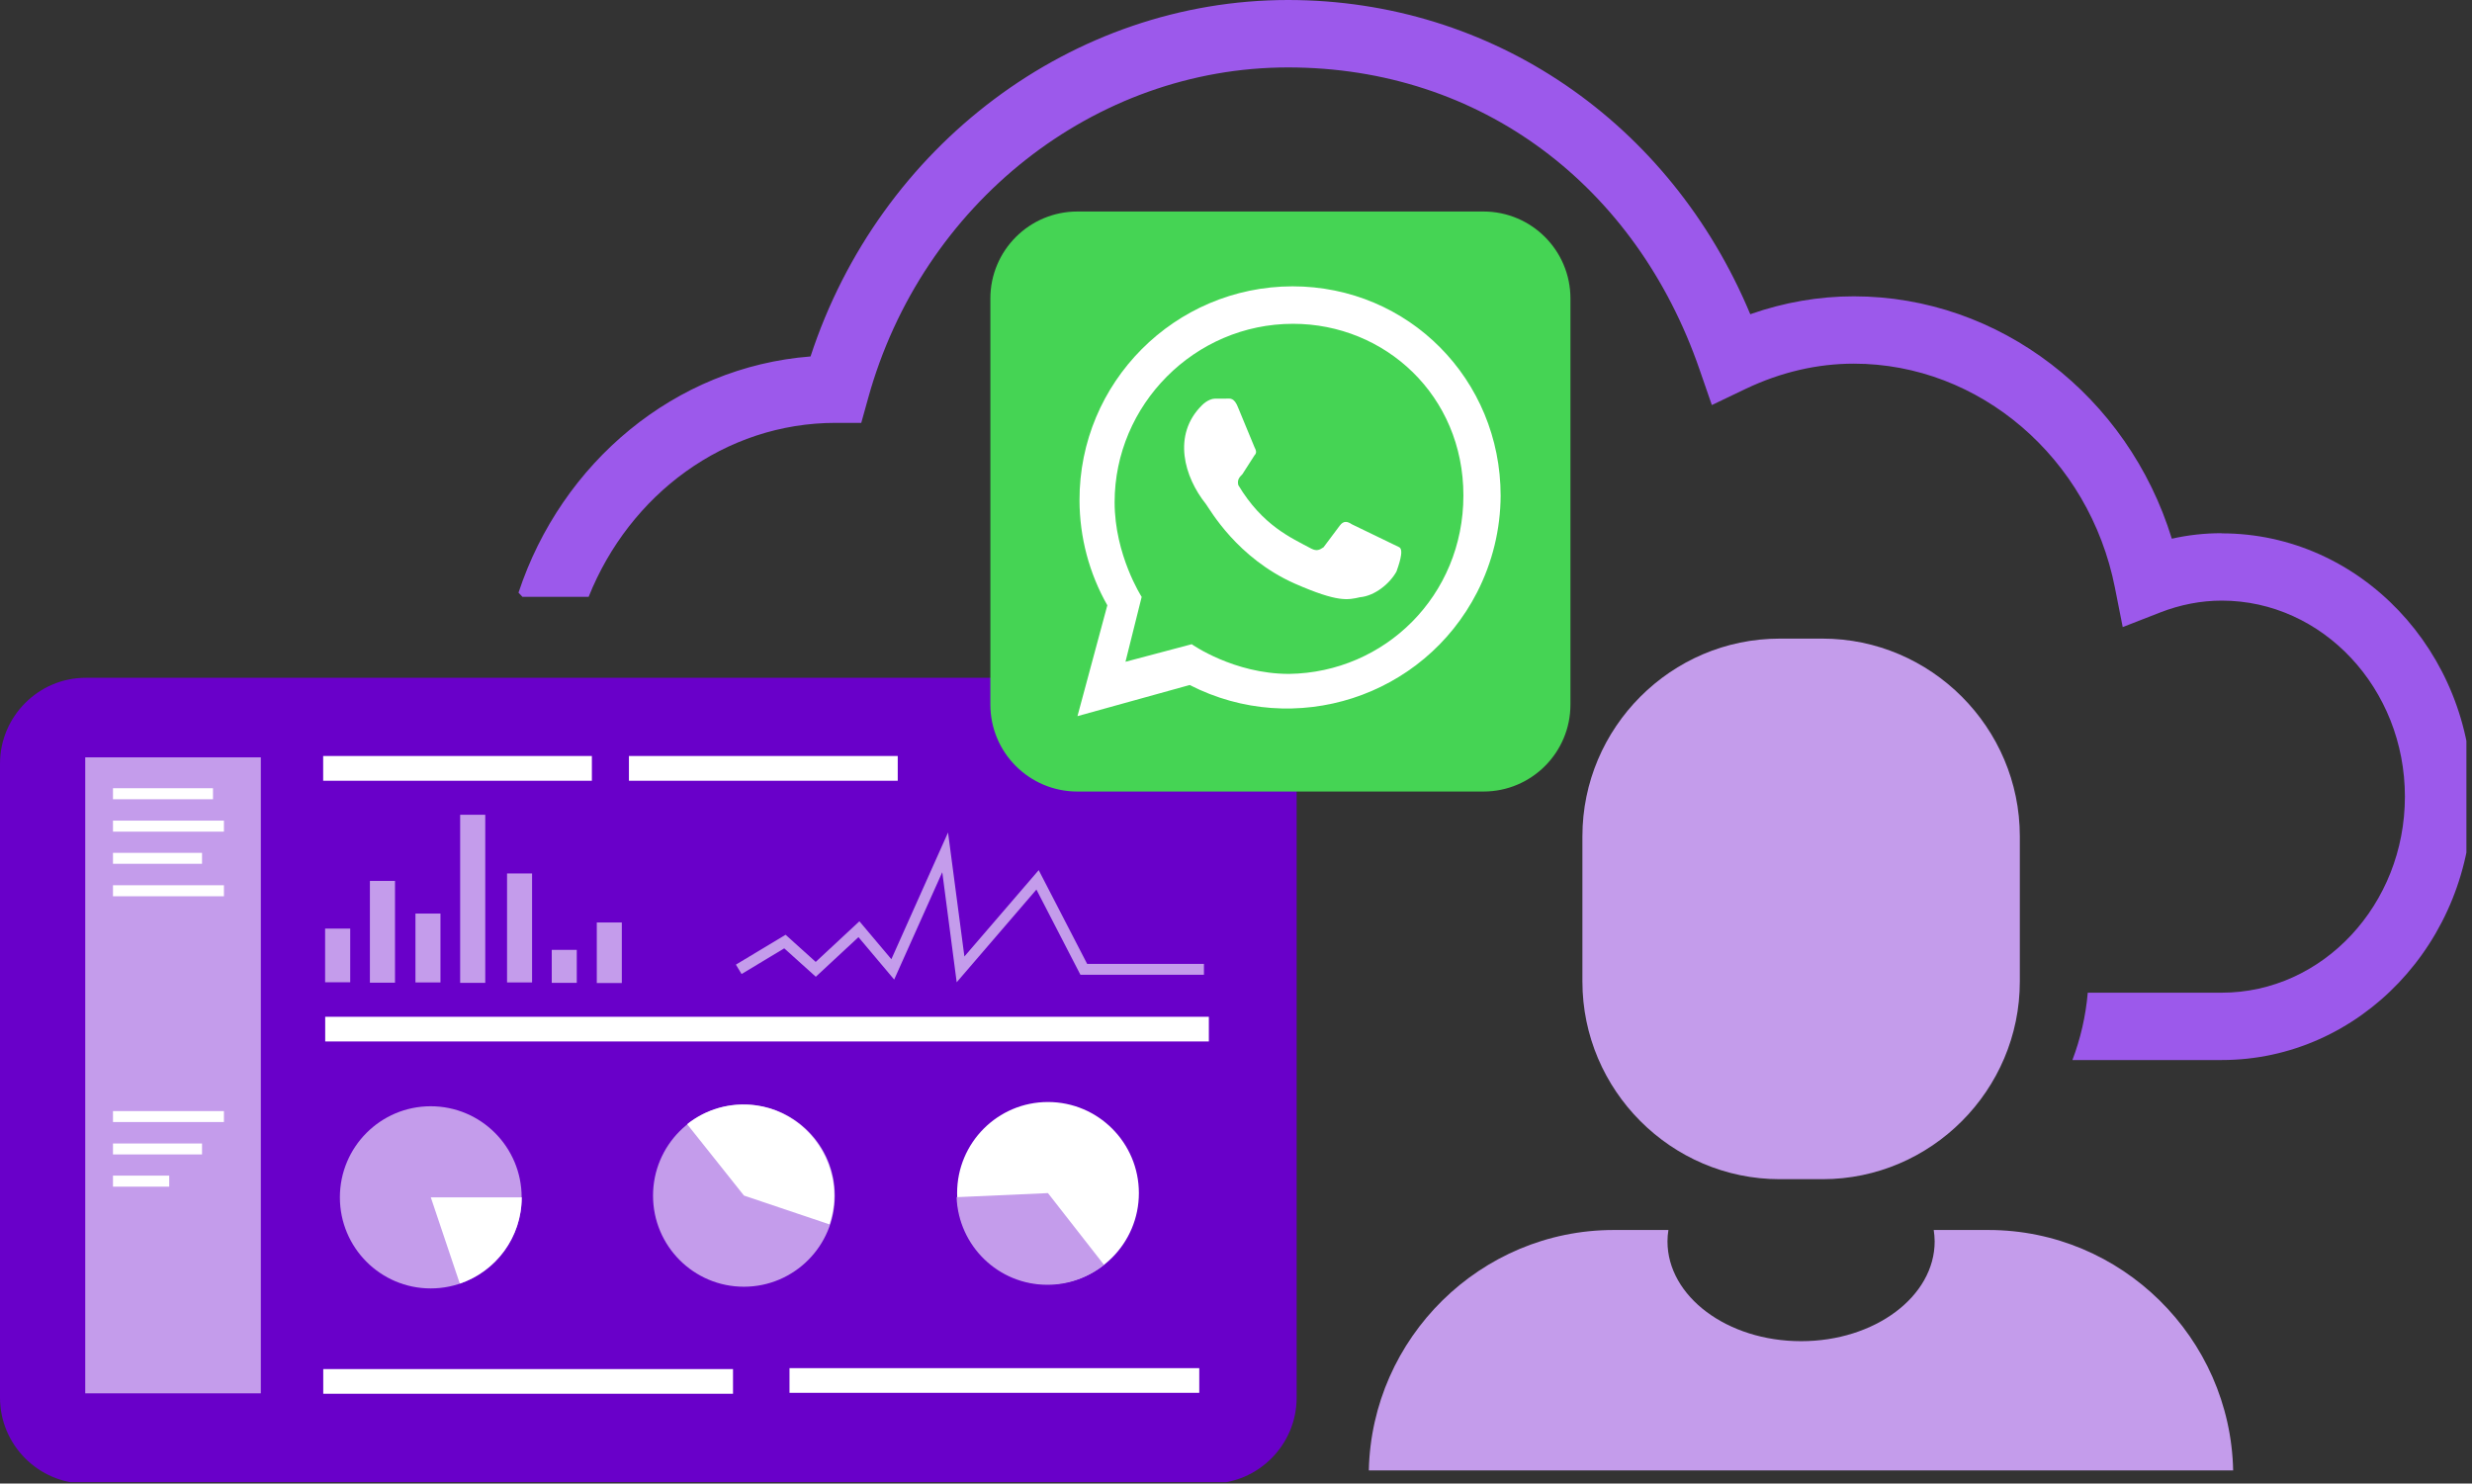
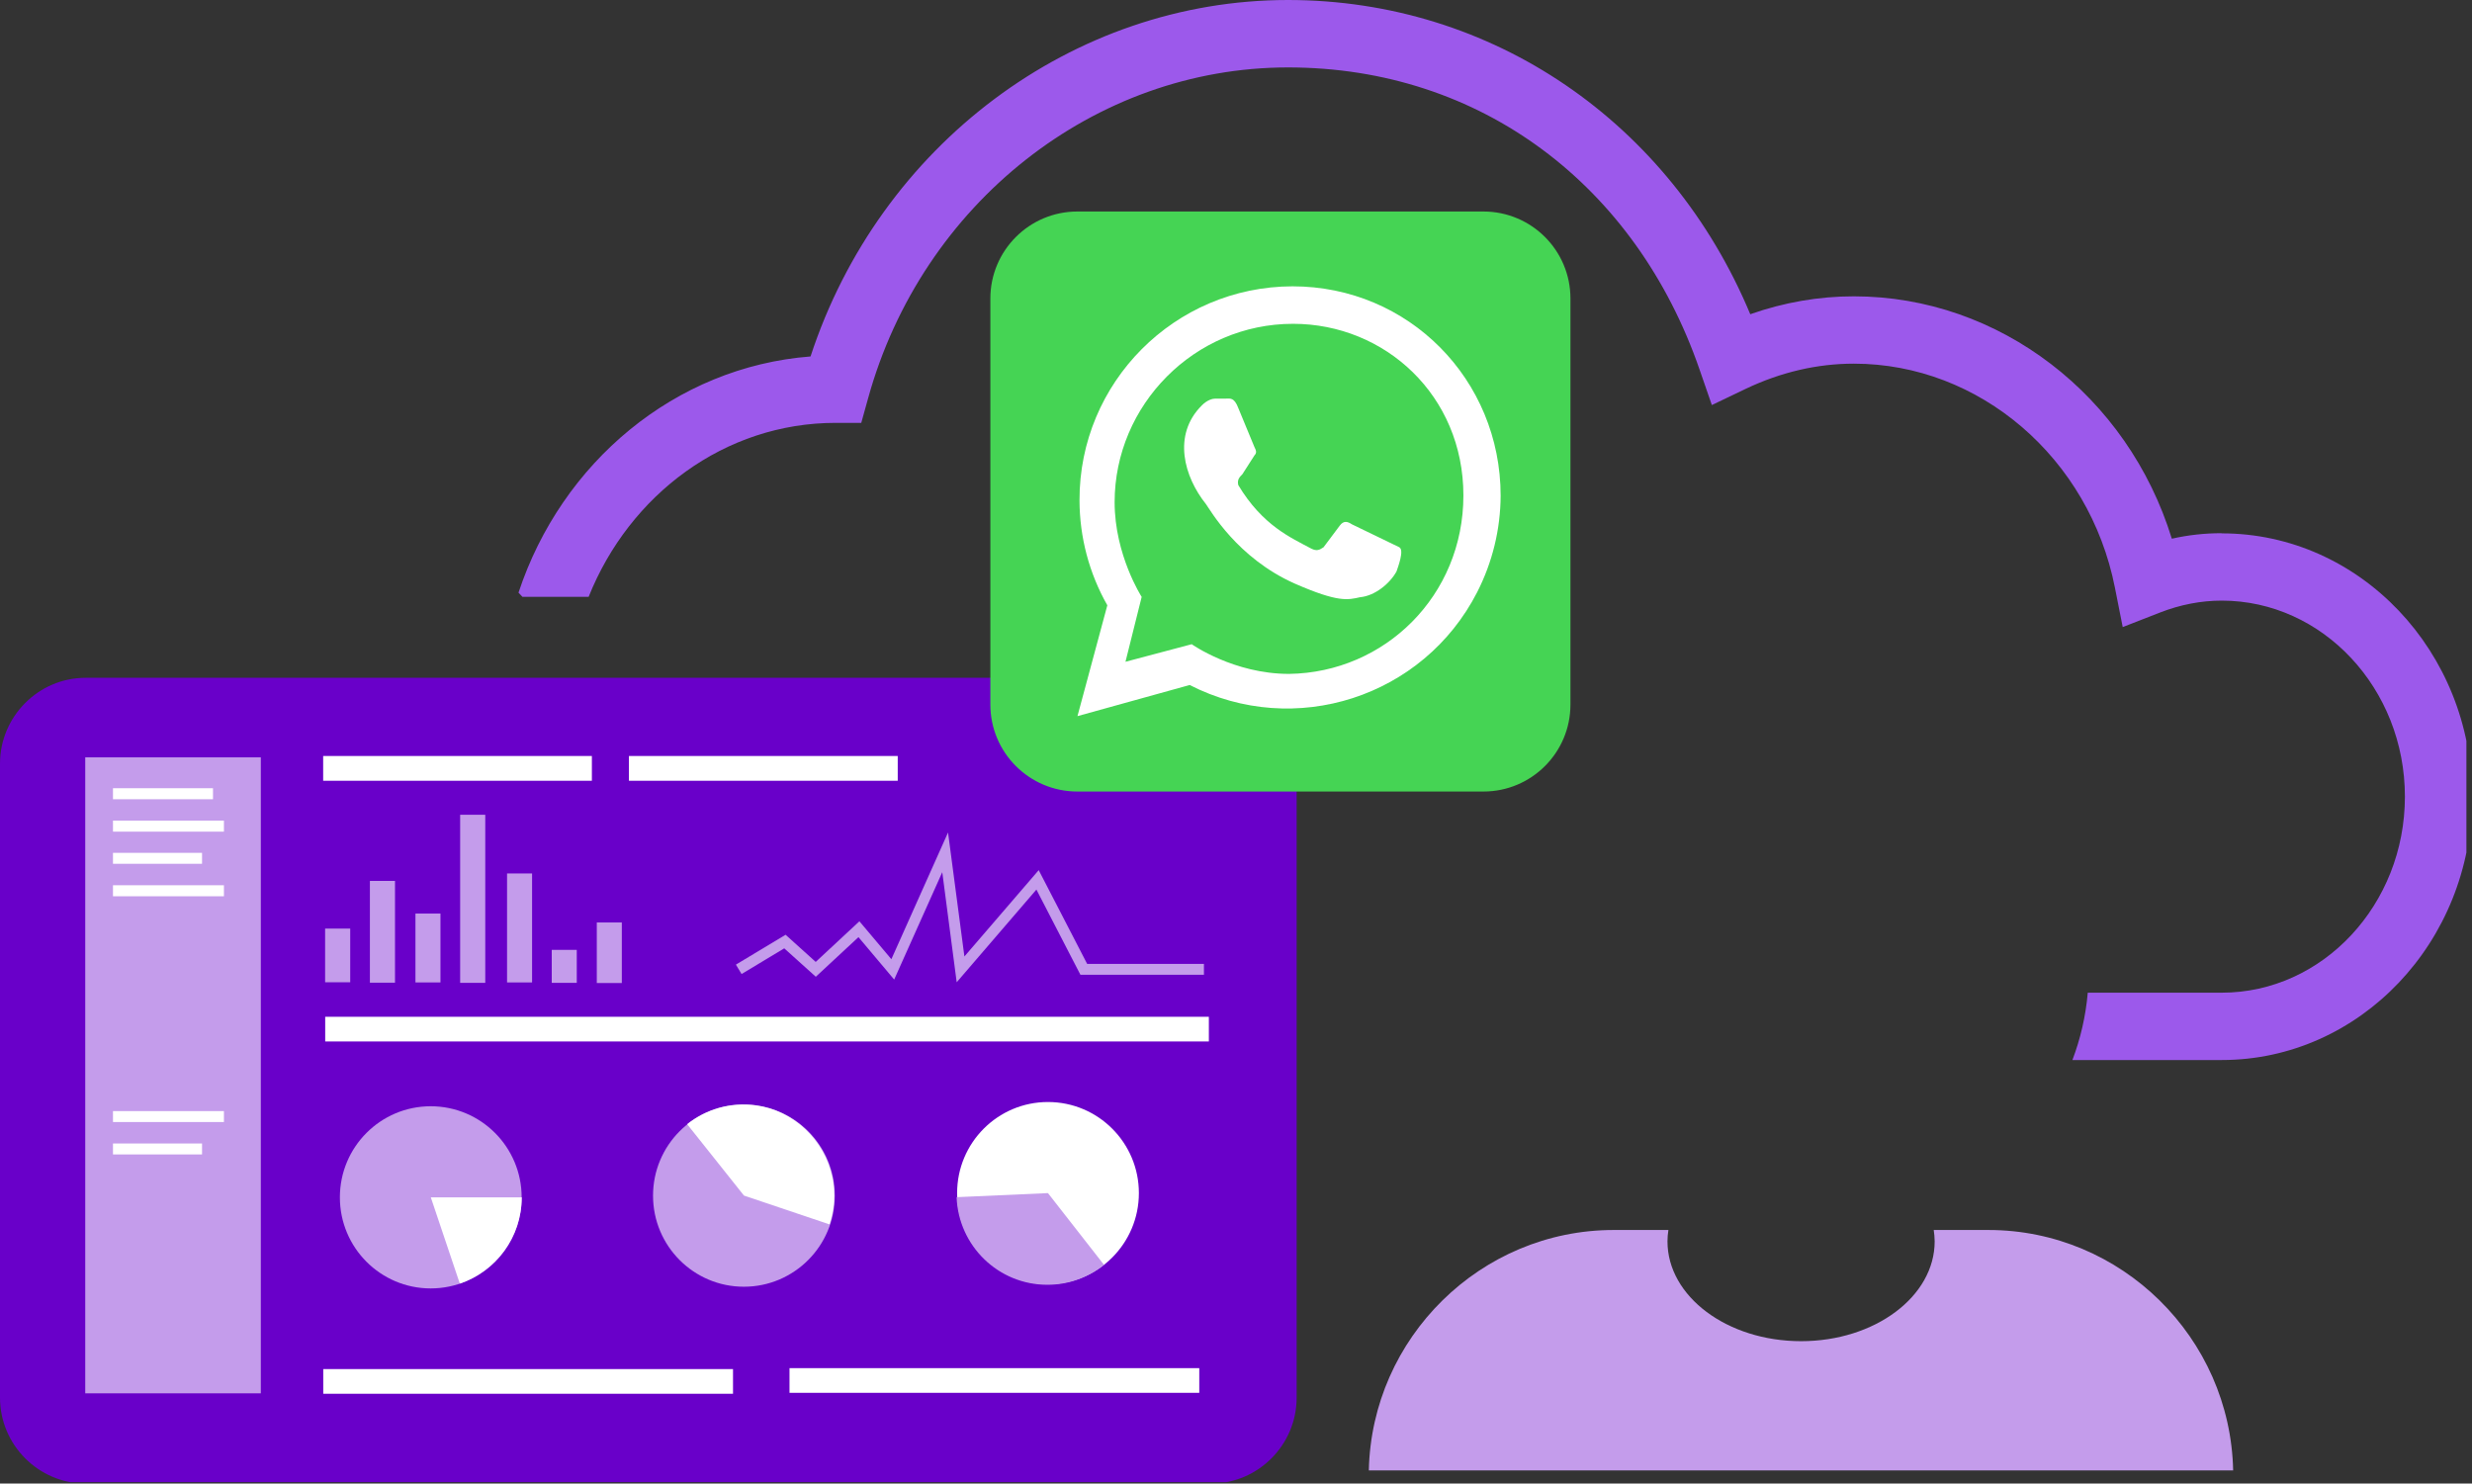
<svg xmlns="http://www.w3.org/2000/svg" id="Layer_1" data-name="Layer 1" viewBox="0 0 291.44 174.93">
  <rect x="0" y="0" width="291.44" height="174.93" fill="#333333" stroke="none" />
  <defs>
    <style>
      .cls-1 {
        fill: none;
      }

      .cls-2 {
        fill: #45d454;
      }

      .cls-3 {
        fill: #c49ceb;
      }

      .cls-4 {
        fill: #9c59eb;
      }

      .cls-5 {
        fill: #fff;
      }

      .cls-6 {
        fill: #6900c9;
      }

      .cls-7 {
        clip-path: url(#clippath);
      }
    </style>
    <clipPath id="clippath">
      <rect class="cls-1" x="0" y="0" width="290.78" height="174.76" />
    </clipPath>
  </defs>
  <path class="cls-3" d="M234.43,145.03h-6.45c.06.44.11.88.11,1.34,0,6.5-7.05,11.77-15.75,11.77s-15.75-5.27-15.75-11.77c0-.46.04-.9.11-1.34h-6.45c-15.69,0-28.54,12.71-28.87,28.35h101.9c-.33-15.65-13.17-28.35-28.86-28.35" />
  <g class="cls-7">
-     <path class="cls-3" d="M214.87,139.04h-5.05c-12.79,0-23.26-10.49-23.26-23.31v-17.12c0-12.82,10.46-23.31,23.26-23.31h5.05c12.79,0,23.26,10.49,23.26,23.31v17.12c0,12.82-10.46,23.31-23.26,23.31" />
    <path class="cls-6" d="M10.1,174.93h132.67c5.55,0,10.1-4.56,10.1-10.13v-74.76c0-5.57-4.55-10.12-10.1-10.12H10.1c-5.56,0-10.1,4.56-10.1,10.12v74.76c0,5.57,4.55,10.13,10.1,10.13" />
    <path class="cls-4" d="M261.92,62.87c-1.97,0-3.93.21-5.87.65-5.16-16.8-20.31-28.58-37.49-28.58-4.13,0-8.22.71-12.21,2.11C196.9,14.4,175.91,0,151.85,0c-25.4,0-48.15,17.14-56.29,42.03-15.99,1.24-29.37,12.52-34.43,27.85l.46.49h7.81c4.81-12.04,16.03-20.51,29.13-20.51h3.01l.81-2.91c6.35-22.97,26.71-39,49.5-39s41.05,13.98,48.52,35.62l1.45,4.19,3.99-1.91c4.14-1.97,8.43-2.97,12.75-2.97,14.82,0,27.76,11.11,30.78,26.41l.92,4.65,4.41-1.72c2.39-.93,4.83-1.4,7.26-1.4,11.91,0,21.6,10.37,21.6,23.11s-9.69,23.12-21.6,23.12h-15.79c-.24,2.77-.86,5.43-1.81,7.94h17.6c16.28,0,29.52-13.93,29.52-31.05s-13.24-31.05-29.52-31.05" />
  </g>
  <rect class="cls-3" x="10.05" y="89.3" width="20.7" height="74.99" />
  <path class="cls-3" d="M61.5,141.18c0,5.93-4.8,10.74-10.72,10.74s-10.71-4.81-10.71-10.74,4.79-10.74,10.71-10.74,10.72,4.81,10.72,10.74" />
  <path class="cls-3" d="M98.42,140.98c0,5.93-4.8,10.74-10.72,10.74s-10.71-4.81-10.71-10.74,4.79-10.74,10.71-10.74,10.72,4.81,10.72,10.74" />
  <path class="cls-5" d="M134.27,140.68c0,5.93-4.8,10.74-10.72,10.74s-10.71-4.81-10.71-10.74,4.79-10.74,10.71-10.74,10.72,4.81,10.72,10.74" />
  <rect class="cls-5" x="38.34" y="119.89" width="104.18" height="2.91" />
  <rect class="cls-3" x="38.33" y="109.49" width="2.96" height="6.33" />
  <polygon class="cls-3" points="112.79 115.82 111.09 102.84 105.42 115.5 101.21 110.5 96.18 115.17 92.46 111.82 87.43 114.85 86.76 113.74 92.62 110.22 96.17 113.42 101.32 108.63 105.09 113.1 111.77 98.16 113.7 112.78 122.46 102.6 128.17 113.65 141.94 113.65 141.94 114.94 127.38 114.94 122.19 104.89 112.79 115.82" />
  <rect class="cls-5" x="13.32" y="92.94" width="11.79" height="1.3" />
  <rect class="cls-5" x="13.32" y="96.76" width="13.08" height="1.3" />
  <rect class="cls-5" x="13.32" y="100.56" width="10.5" height="1.29" />
  <rect class="cls-5" x="13.32" y="104.38" width="13.08" height="1.3" />
  <rect class="cls-5" x="13.32" y="131.01" width="13.08" height="1.29" />
  <rect class="cls-5" x="13.32" y="134.83" width="10.5" height="1.29" />
-   <rect class="cls-5" x="13.32" y="138.62" width="6.63" height="1.3" />
  <rect class="cls-5" x="38.11" y="161.43" width="48.31" height="2.91" />
  <rect class="cls-5" x="93.08" y="161.32" width="48.31" height="2.91" />
  <path class="cls-5" d="M54.21,151.35c4.24-1.43,7.3-5.44,7.3-10.17h-10.72l3.42,10.17Z" />
  <path class="cls-5" d="M98.13,138.81c-.91-4.41-4.57-7.88-9.02-8.48-3.07-.41-5.92.49-8.1,2.22l6.7,8.42,10.09,3.4c.57-1.7.74-3.58.34-5.56" />
  <rect class="cls-5" x="38.1" y="89.14" width="31.68" height="2.92" />
  <rect class="cls-5" x="74.15" y="89.14" width="31.69" height="2.92" />
  <rect class="cls-3" x="43.61" y="103.87" width="2.96" height="12" />
  <rect class="cls-3" x="48.98" y="107.72" width="2.95" height="8.12" />
  <rect class="cls-3" x="54.25" y="96.07" width="2.96" height="19.82" />
  <rect class="cls-3" x="59.78" y="102.99" width="2.95" height="12.85" />
  <rect class="cls-3" x="65.05" y="112" width="2.95" height="3.89" />
  <rect class="cls-3" x="70.36" y="108.77" width="2.95" height="7.14" />
  <path class="cls-3" d="M123.55,140.68l-10.77.48c.22,5.74,4.91,10.33,10.7,10.33,2.53,0,4.85-.88,6.68-2.35l-6.61-8.46Z" />
  <path class="cls-2" d="M127.02,24.94h47.87c5.67,0,10.26,4.59,10.26,10.26v47.87c0,5.67-4.59,10.26-10.26,10.26h-47.87c-5.67,0-10.26-4.59-10.26-10.26v-47.87c0-5.66,4.59-10.26,10.26-10.26" />
  <path class="cls-5" d="M127.03,84.44l13.23-3.67c12.38,6.34,27.55,1.44,33.89-10.94,1.8-3.52,2.75-7.42,2.77-11.37,0-13.71-10.84-24.7-24.54-24.7-13.9.03-25.15,11.34-25.11,25.24.01,4.34,1.14,8.6,3.28,12.37M159.38,62.13c-.48-.32-.96-.48-1.43.16l-1.91,2.55c-.48.32-.8.48-1.44.16-2.39-1.28-5.74-2.71-8.61-7.49-.16-.64.16-.96.48-1.28l1.43-2.23c.32-.32.16-.64,0-.96l-1.91-4.62c-.48-1.27-.96-1.11-1.43-1.11h-1.28c-.32,0-.96.16-1.59.8-3.51,3.5-2.07,8.45.48,11.63.48.64,3.66,6.37,10.52,9.4,5.1,2.23,6.22,1.91,7.65,1.59,1.75-.16,3.5-1.59,4.3-3.03.16-.48.96-2.55.32-2.87" />
  <path class="cls-2" d="M151.97,79.46c-6.53,0-11.47-3.5-11.47-3.5l-7.81,2.07,1.91-7.65s-3.19-4.94-3.19-11.16c0-11.47,9.41-21.04,21.04-21.04,10.83,0,20.08,8.45,20.08,20.24s-9.24,20.88-20.56,21.04" />
  <path class="cls-5" d="M159.38,61.82c-.48-.32-.96-.48-1.43.16l-1.91,2.55c-.48.32-.8.48-1.44.16-2.39-1.28-5.74-2.71-8.61-7.49-.16-.64.16-.96.48-1.28l1.43-2.23c.32-.32.16-.64,0-.96l-1.91-4.62c-.48-1.27-.96-1.11-1.43-1.11h-1.28c-.32,0-.96.16-1.59.8-3.51,3.5-2.07,8.45.48,11.63.48.64,3.66,6.37,10.52,9.4,5.1,2.23,6.22,1.91,7.65,1.59,1.75-.16,3.5-1.59,4.3-3.03.16-.48.96-2.55.32-2.87" />
</svg>